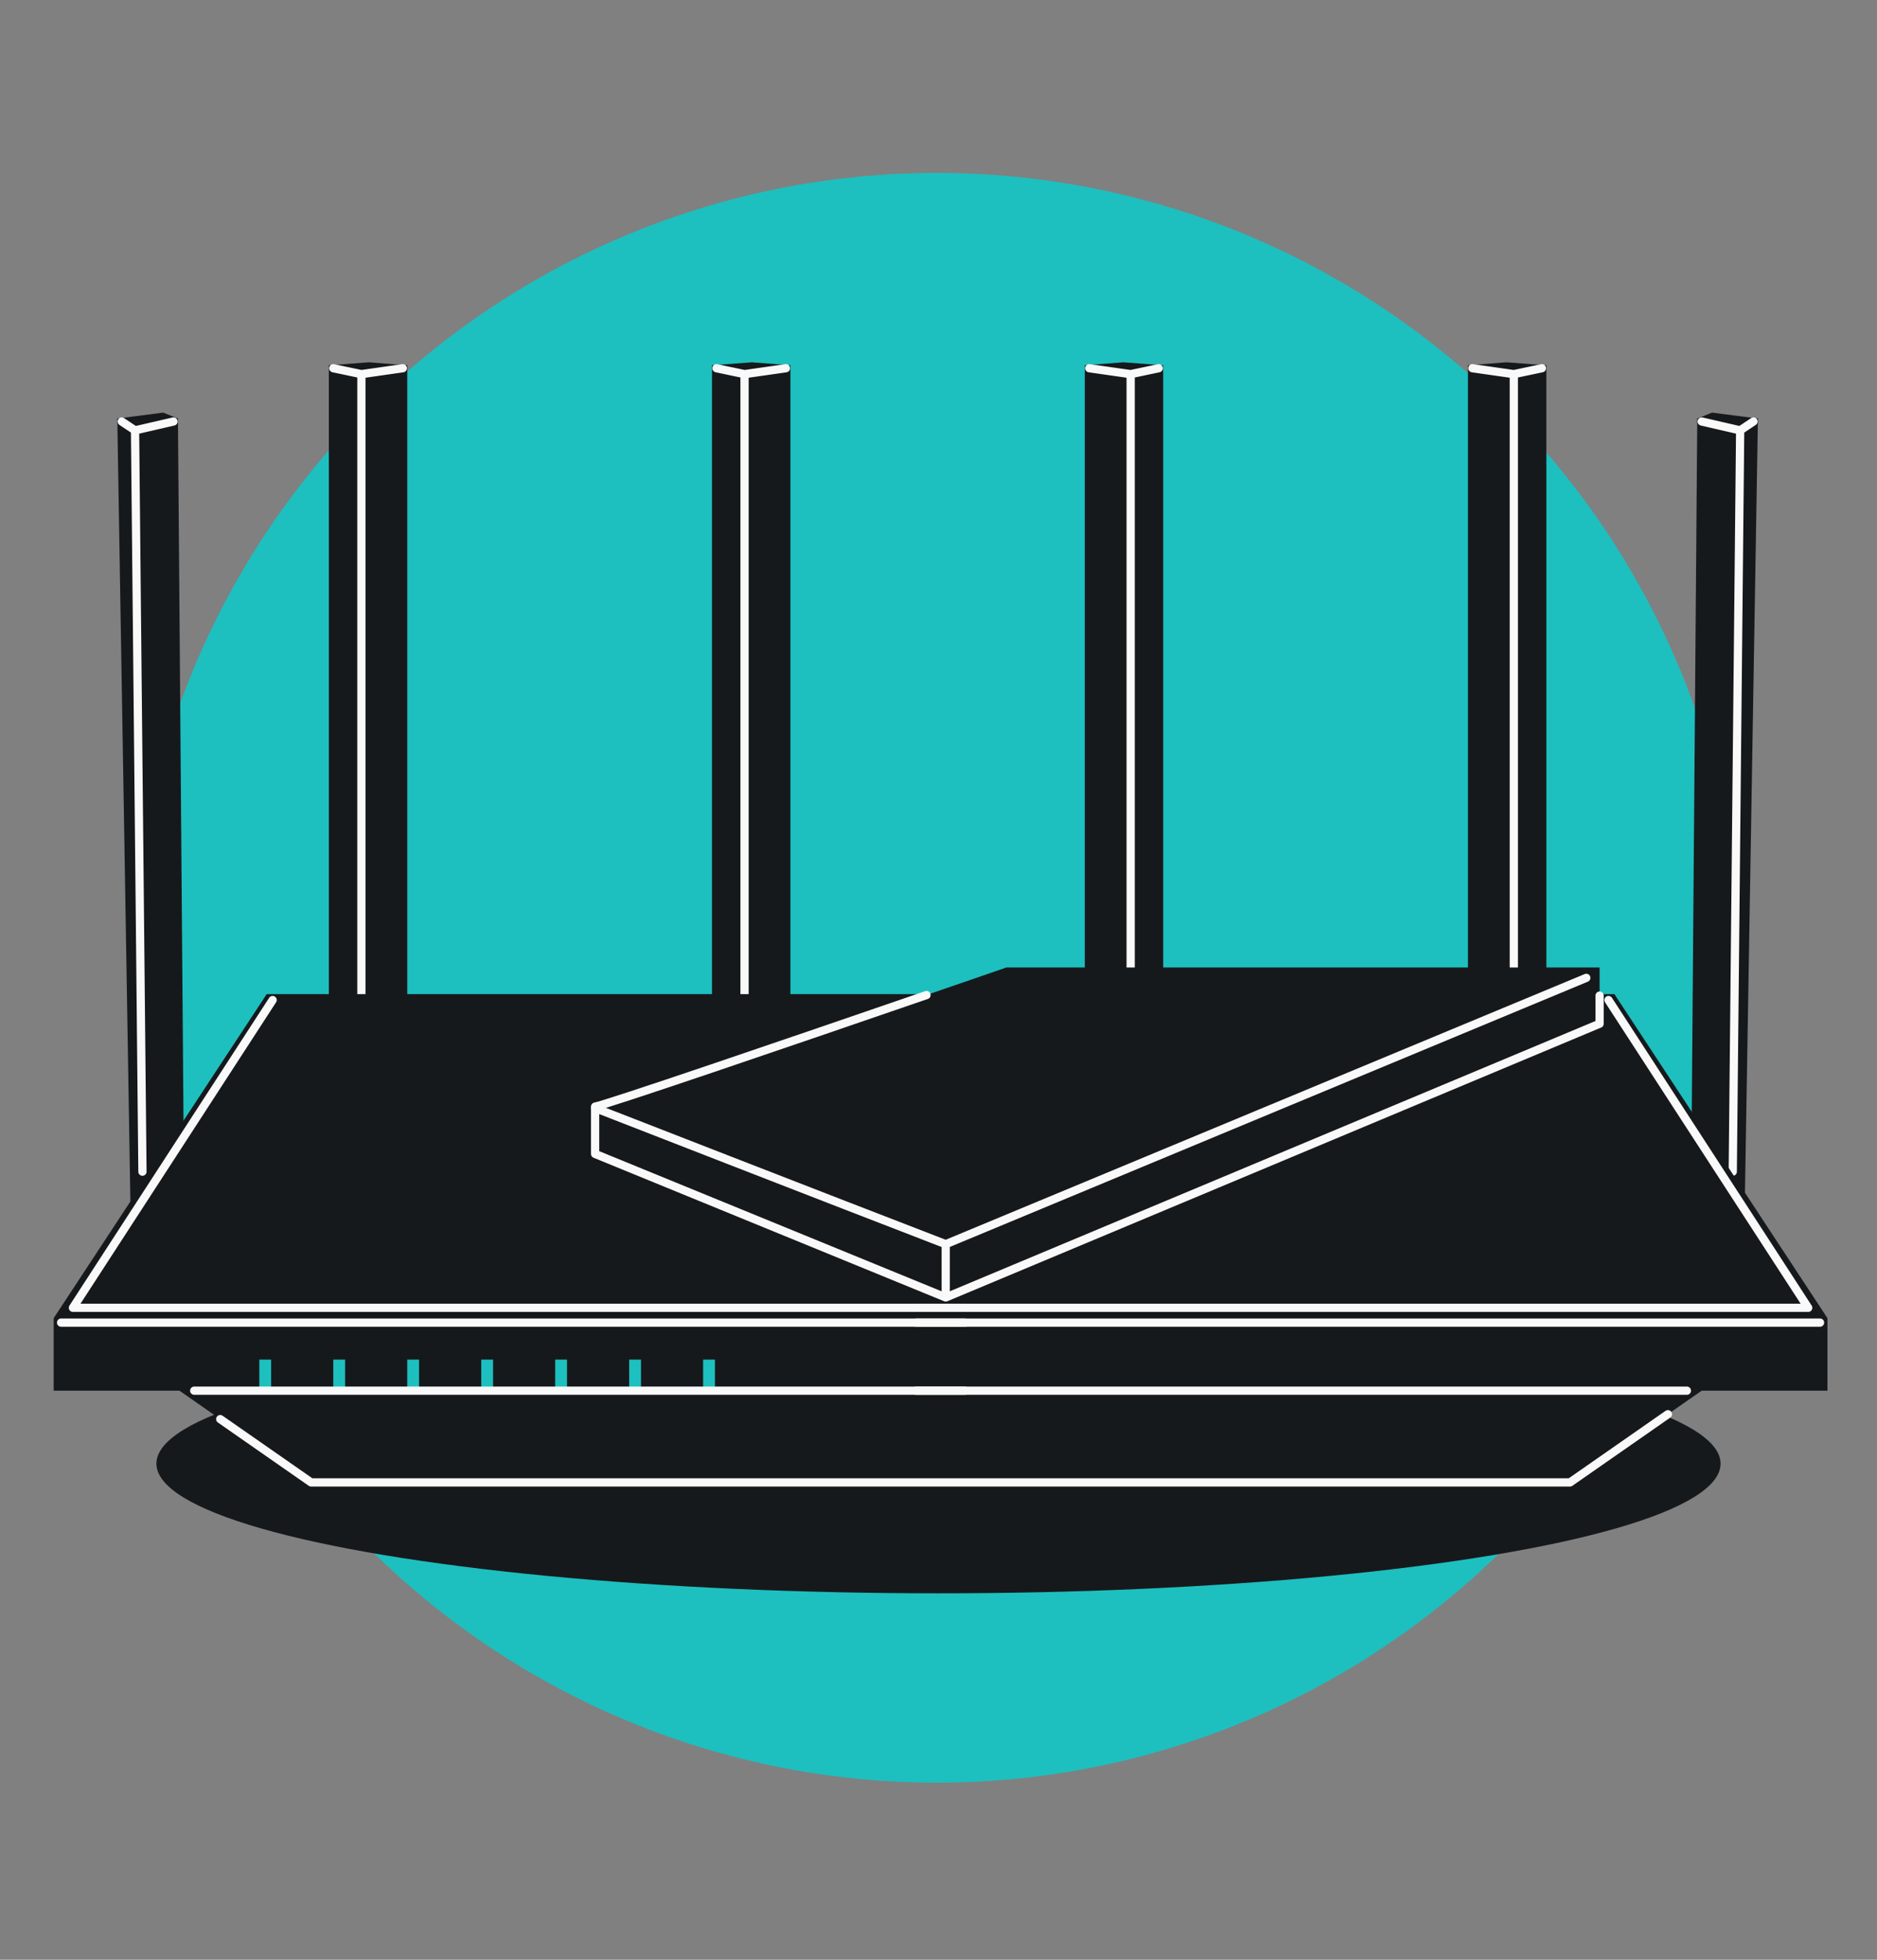
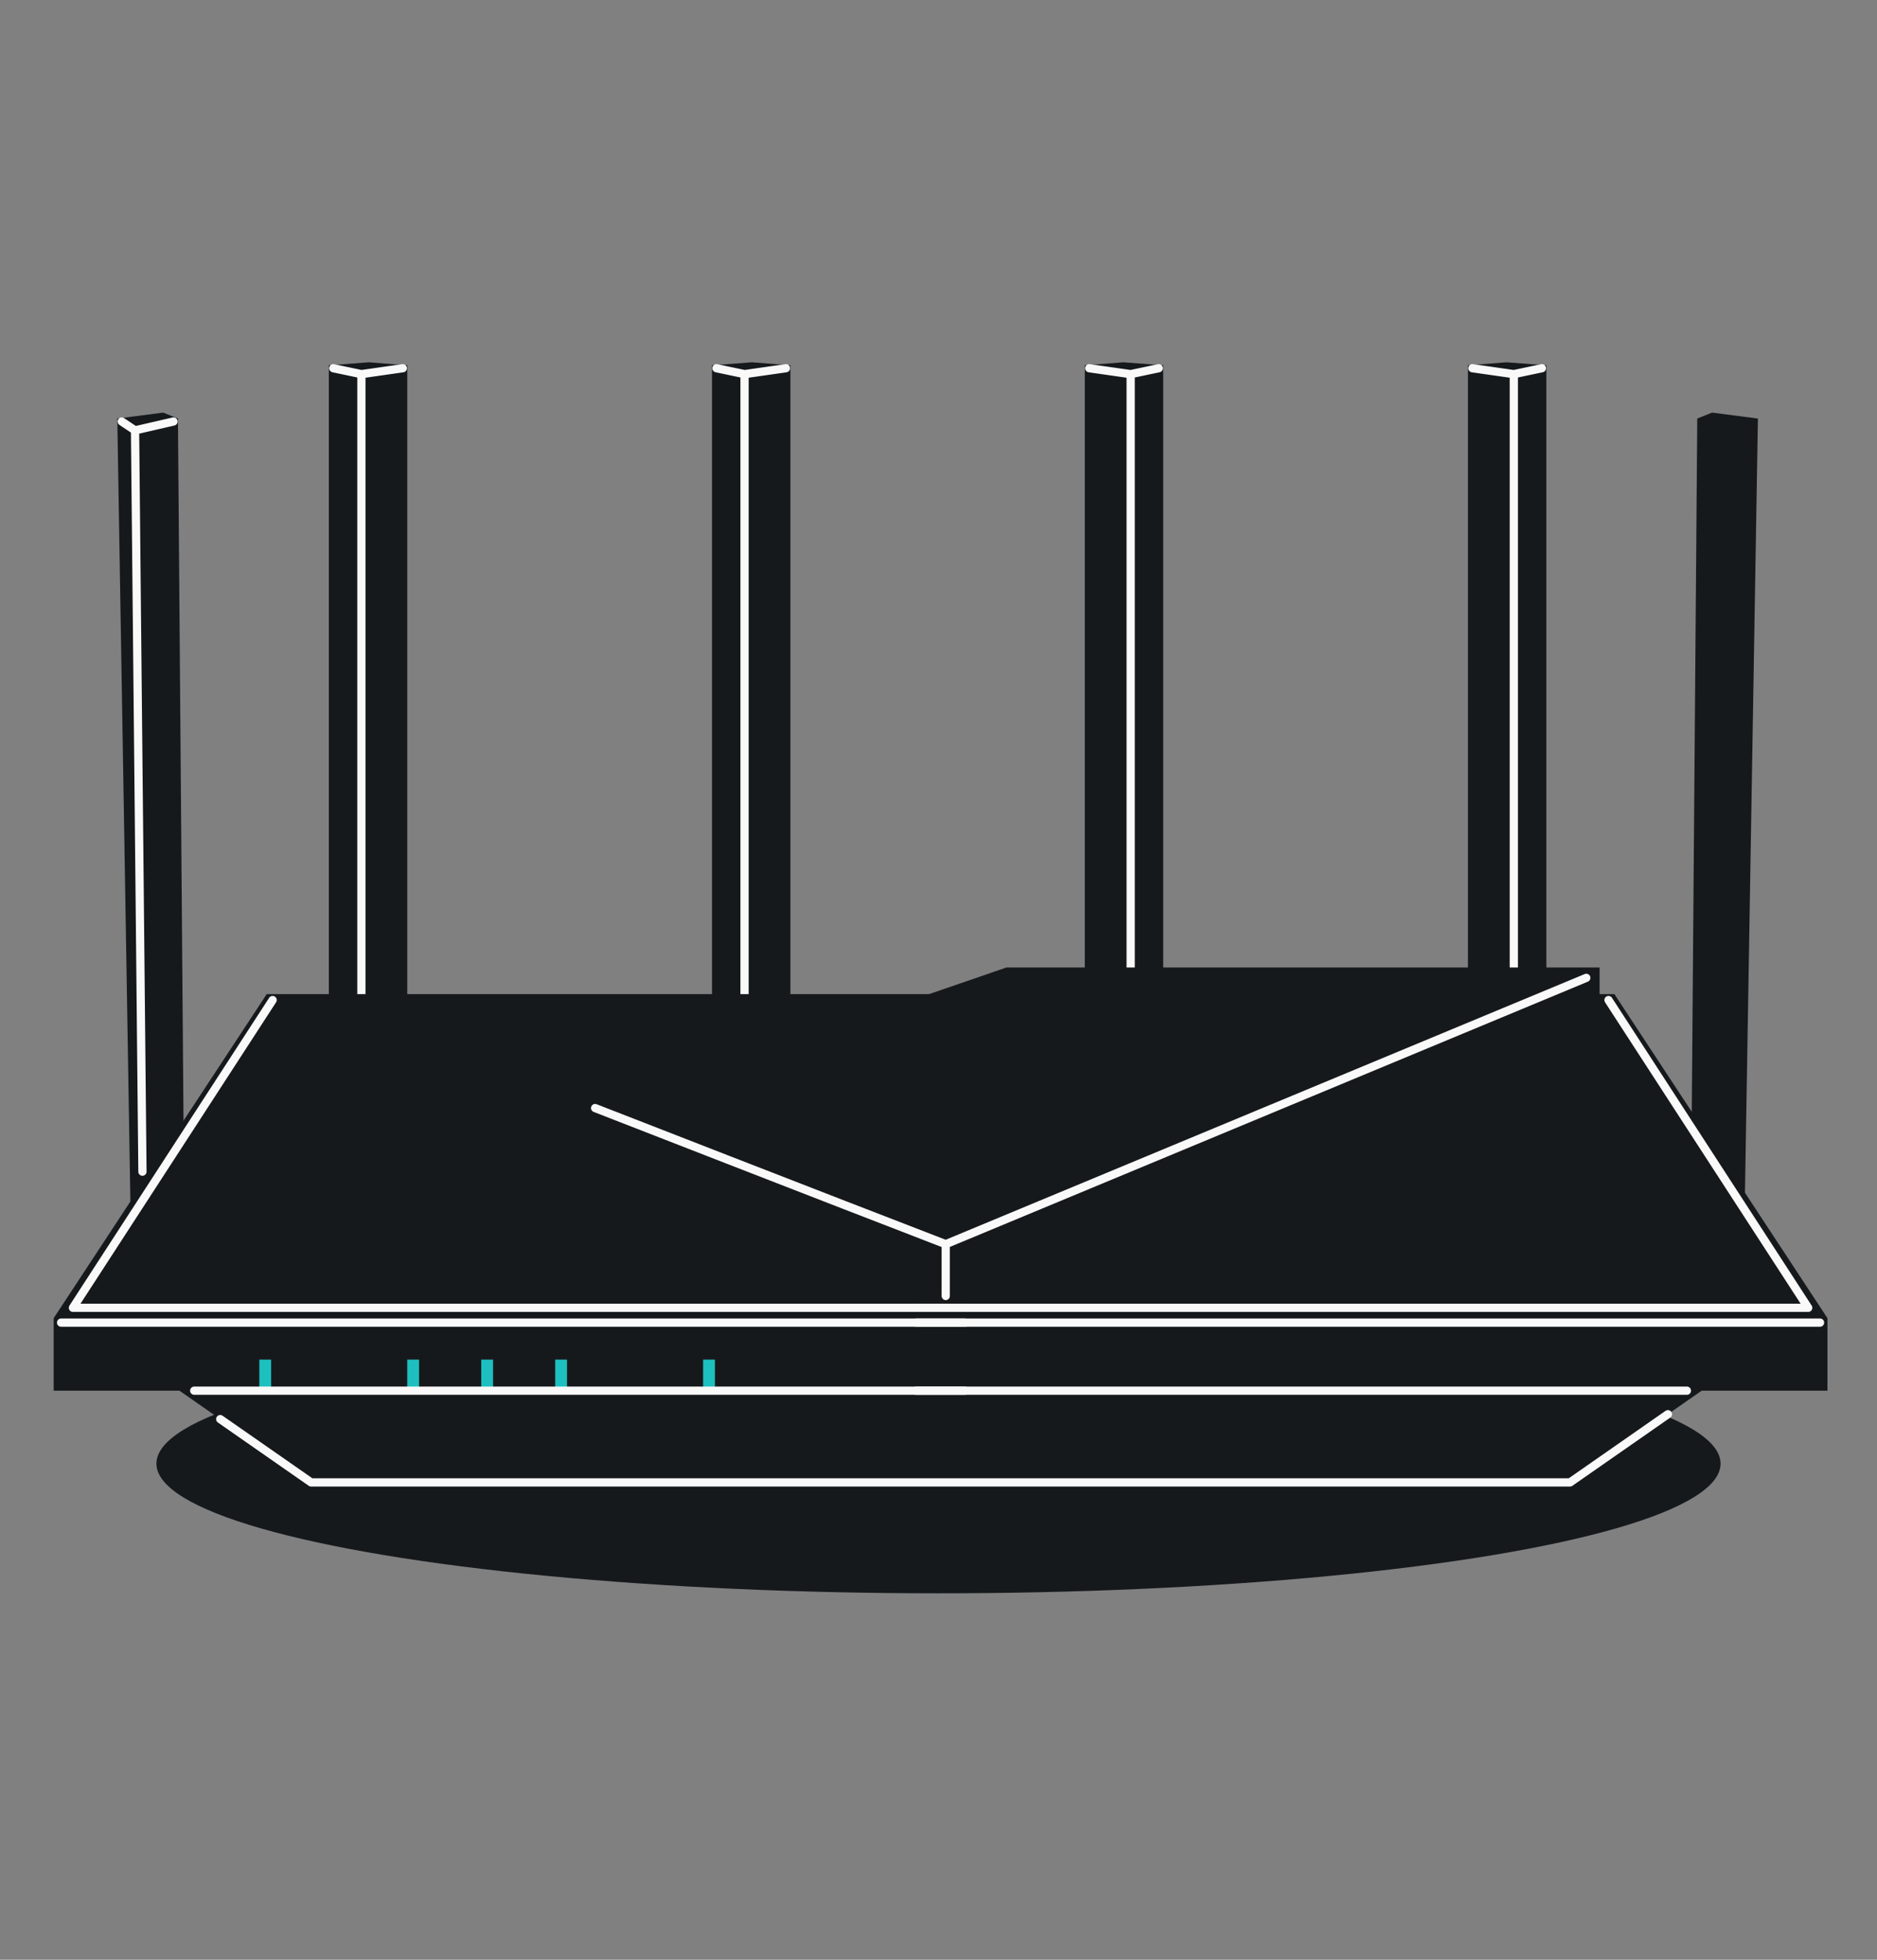
<svg xmlns="http://www.w3.org/2000/svg" width="456" height="476" viewBox="0 0 456 476" fill="none">
  <rect x="0" y="0" width="456" height="476" fill="#808080" stroke="none" />
-   <circle cx="227.552" cy="237.5" r="195.5" fill="#1EBFBF" />
  <ellipse cx="228" cy="355.5" rx="190" ry="31.5" fill="#16191C" />
  <path d="M79.888 88.719V242.182L98.937 251.167V88.719L89.592 88L79.888 88.719Z" fill="#16191C" />
  <path d="M80.967 89.438L87.795 90.875M87.795 90.875V242.901M87.795 90.875L97.859 89.438" stroke="#F9F9F9" stroke-width="2" stroke-linecap="round" stroke-linejoin="round" />
  <path d="M375.674 88.719V242.182L356.626 251.167V88.719L365.97 88L375.674 88.719Z" fill="#16191C" />
  <path d="M374.596 89.438L367.767 90.875M367.767 90.875V242.901M367.767 90.875L357.704 89.438" stroke="#F9F9F9" stroke-width="2" stroke-linecap="round" stroke-linejoin="round" />
  <path d="M172.973 88.719V242.182L192.021 251.167V88.719L182.677 88L172.973 88.719Z" fill="#16191C" />
  <path d="M174.051 89.438L180.88 90.875M180.88 90.875V242.901M180.88 90.875L190.943 89.438" stroke="#F9F9F9" stroke-width="2" stroke-linecap="round" stroke-linejoin="round" />
  <path d="M282.589 88.719V242.182L263.541 251.167V88.719L272.886 88L282.589 88.719Z" fill="#16191C" />
  <path d="M281.511 89.438L274.683 90.875M274.683 90.875V242.901M274.683 90.875L264.62 89.438" stroke="#F9F9F9" stroke-width="2" stroke-linecap="round" stroke-linejoin="round" />
  <path d="M28.494 101.657L31.729 295.014L44.667 283.154L43.23 101.657L39.636 100.22L28.494 101.657Z" fill="#16191C" />
  <path d="M29.573 102.376L32.807 104.532M32.807 104.532L42.152 102.376M32.807 104.532L34.604 284.591" stroke="#F9F9F9" stroke-width="2" stroke-linecap="round" stroke-linejoin="round" />
  <path d="M427.068 101.657L423.833 295.014L410.895 283.154L412.333 101.657L415.927 100.22L427.068 101.657Z" fill="#16191C" />
-   <path d="M425.99 102.376L422.755 104.532M422.755 104.532L413.411 102.376M422.755 104.532L420.958 284.591" stroke="#F9F9F9" stroke-width="2" stroke-linecap="round" stroke-linejoin="round" />
  <path d="M13.04 320.172L64.794 241.463H392.206L443.96 320.172V337.782H413.411L381.424 360.065H75.576L43.589 337.782H13.04V320.172Z" fill="#16191C" />
  <path d="M53.5 344.687L75.576 360.065H381.424L405.203 343.5" stroke="#F9F9F9" stroke-width="2" stroke-linecap="round" stroke-linejoin="round" />
  <rect x="62.997" y="330.235" width="2.875" height="7.188" fill="#1EBFBF" />
-   <rect x="80.967" y="330.235" width="2.875" height="7.188" fill="#1EBFBF" />
  <rect x="98.937" y="330.235" width="2.875" height="7.188" fill="#1EBFBF" />
  <rect x="116.907" y="330.235" width="2.875" height="7.188" fill="#1EBFBF" />
  <rect x="134.877" y="330.235" width="2.875" height="7.188" fill="#1EBFBF" />
-   <rect x="152.846" y="330.235" width="2.875" height="7.188" fill="#1EBFBF" />
  <rect x="170.817" y="330.235" width="2.875" height="7.188" fill="#1EBFBF" />
  <path d="M47.183 337.782H234.43M14.837 321.25H234.43M66.231 242.901L17.712 317.656H234.43" stroke="#F9F9F9" stroke-width="2" stroke-linecap="round" stroke-linejoin="round" />
  <path d="M409.817 337.782H222.57M442.163 321.25H222.57M390.769 242.901L439.288 317.656H222.57" stroke="#F9F9F9" stroke-width="2" stroke-linecap="round" stroke-linejoin="round" />
  <path d="M244.493 234.994C212.267 246.136 147.168 268.49 144.58 268.778V280.278L229.758 315.14L388.612 248.651V234.994H244.493Z" fill="#16191C" />
-   <path d="M225.086 241.688C191.415 253.278 146.716 268.54 144.58 268.778V280.278L229.758 315.14L388.612 248.651V241.823" stroke="#F9F9F9" stroke-width="2" stroke-linecap="round" stroke-linejoin="round" />
  <path d="M144.58 269.137C144.58 269.137 202.683 291.779 229.758 302.202M229.758 302.202L385.378 237.51M229.758 302.202V314.781" stroke="#F9F9F9" stroke-width="2" stroke-linecap="round" stroke-linejoin="round" />
</svg>